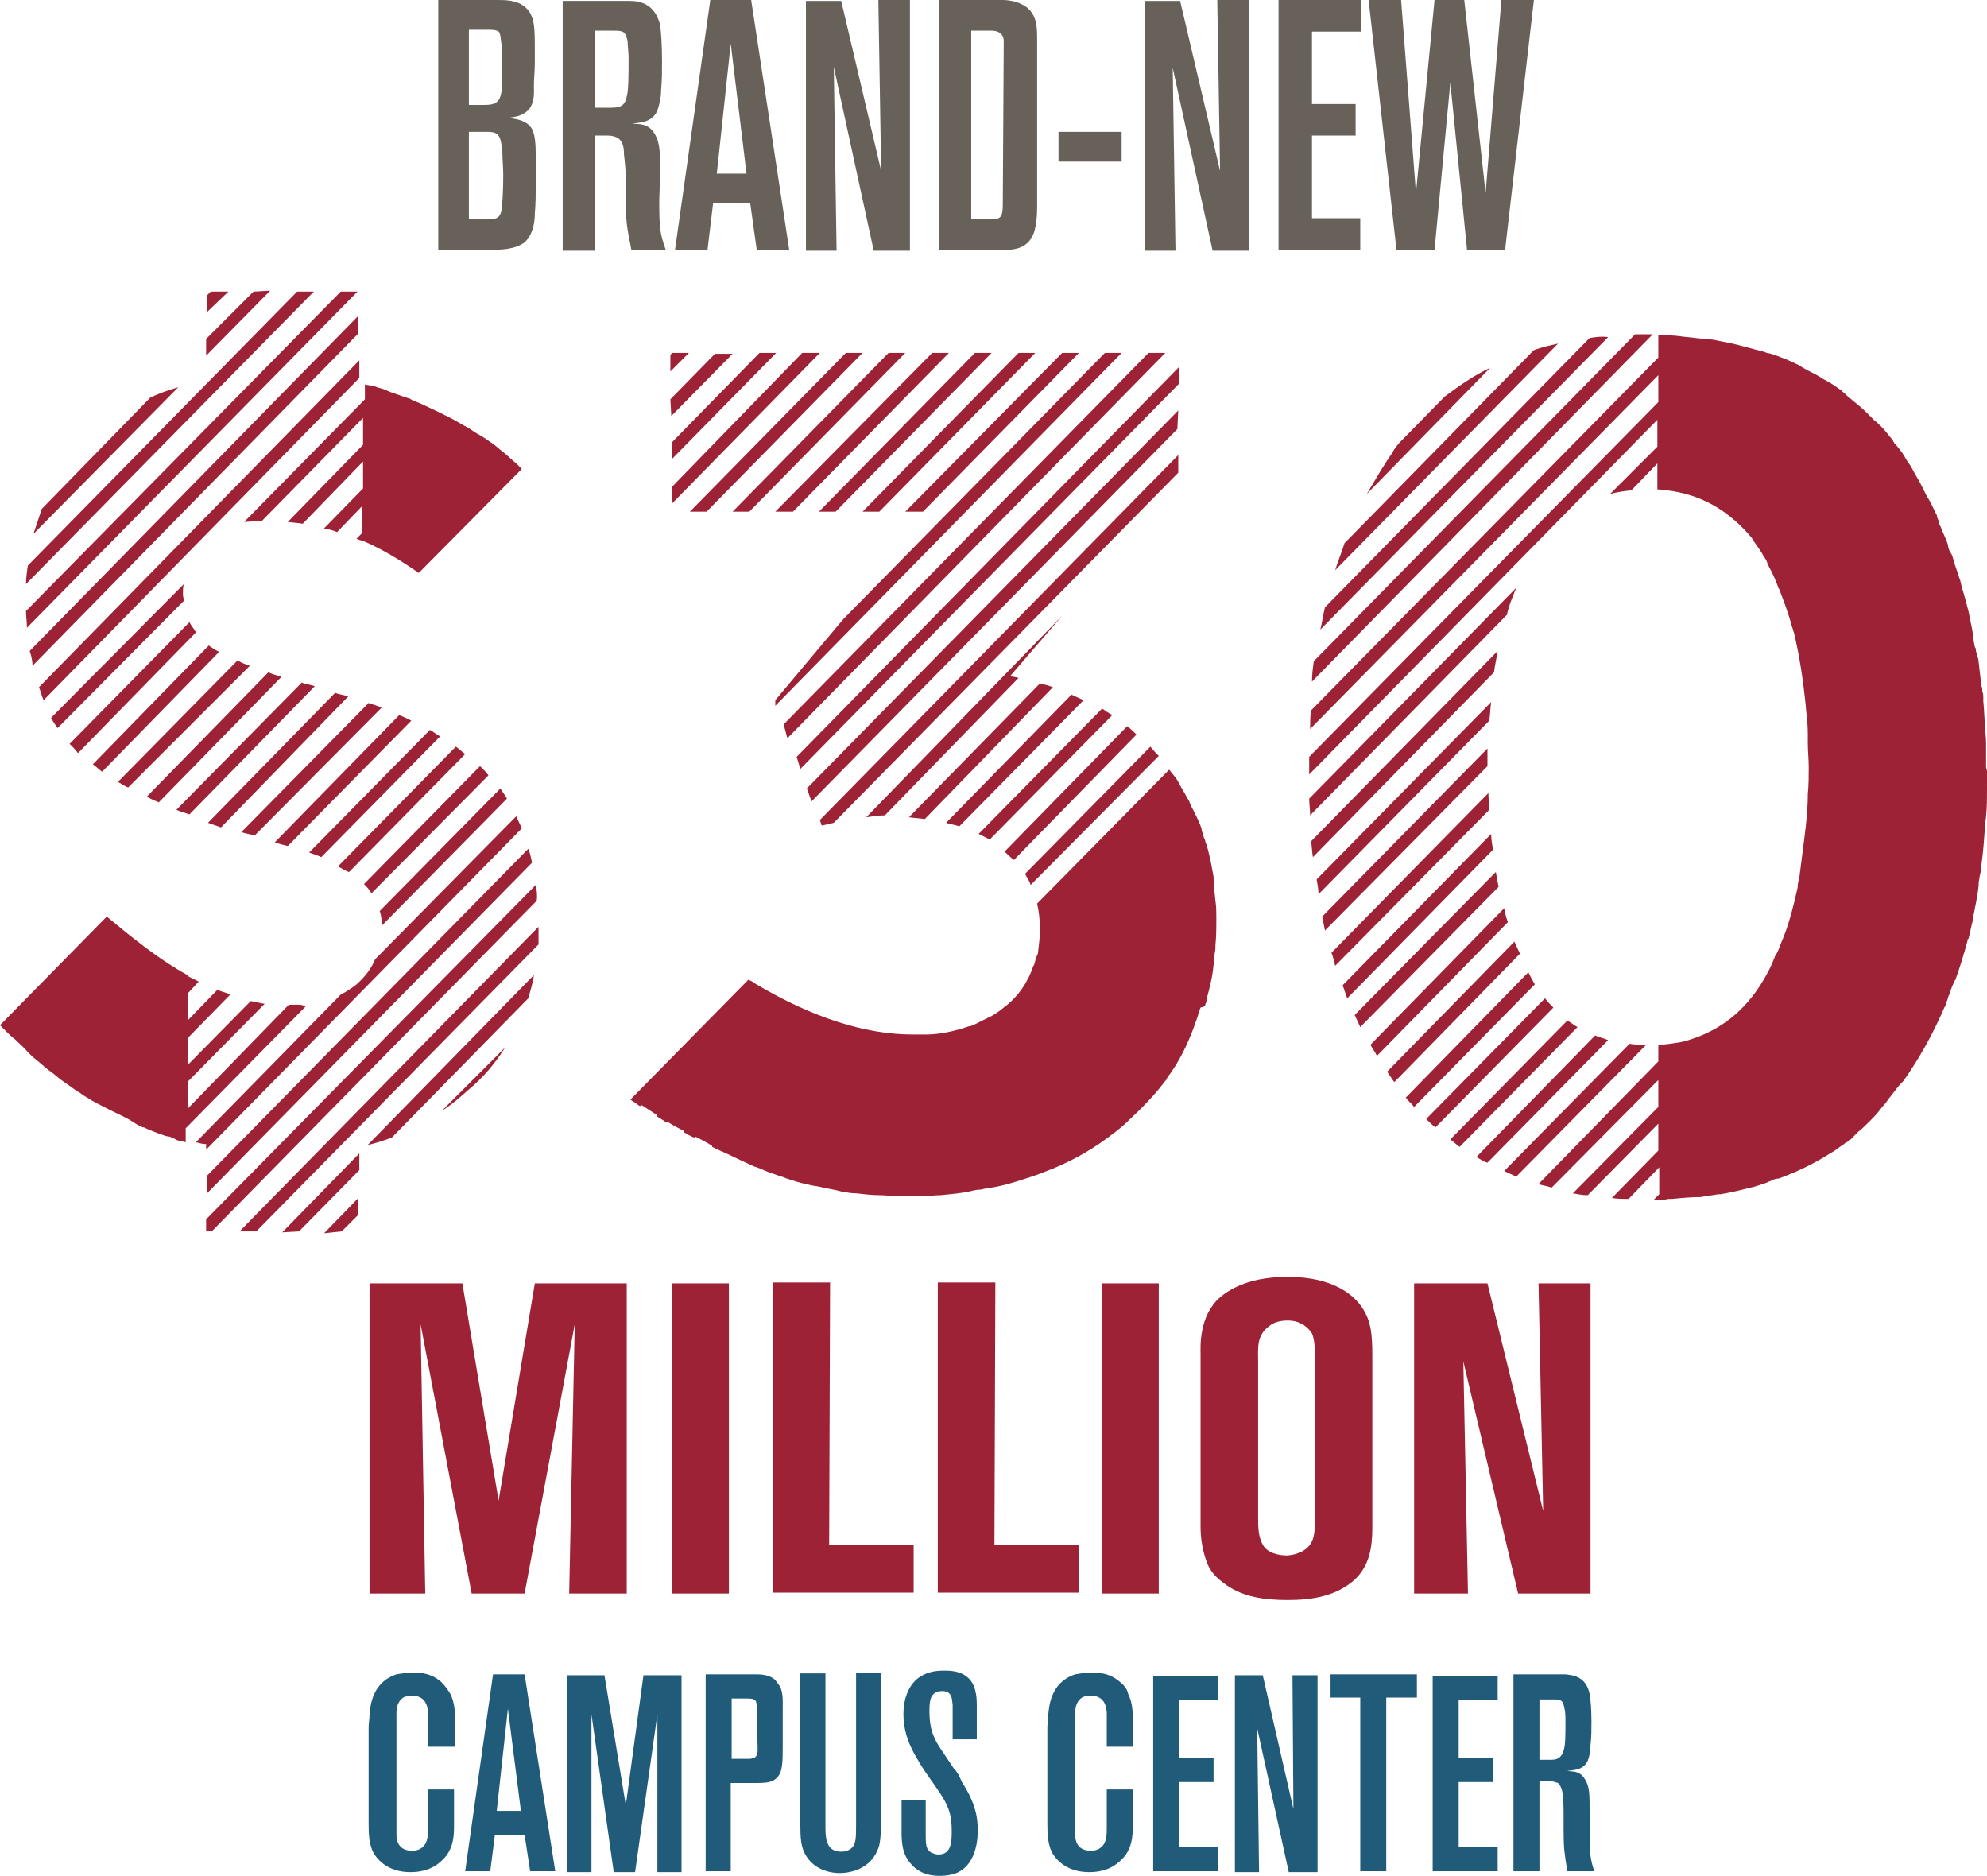
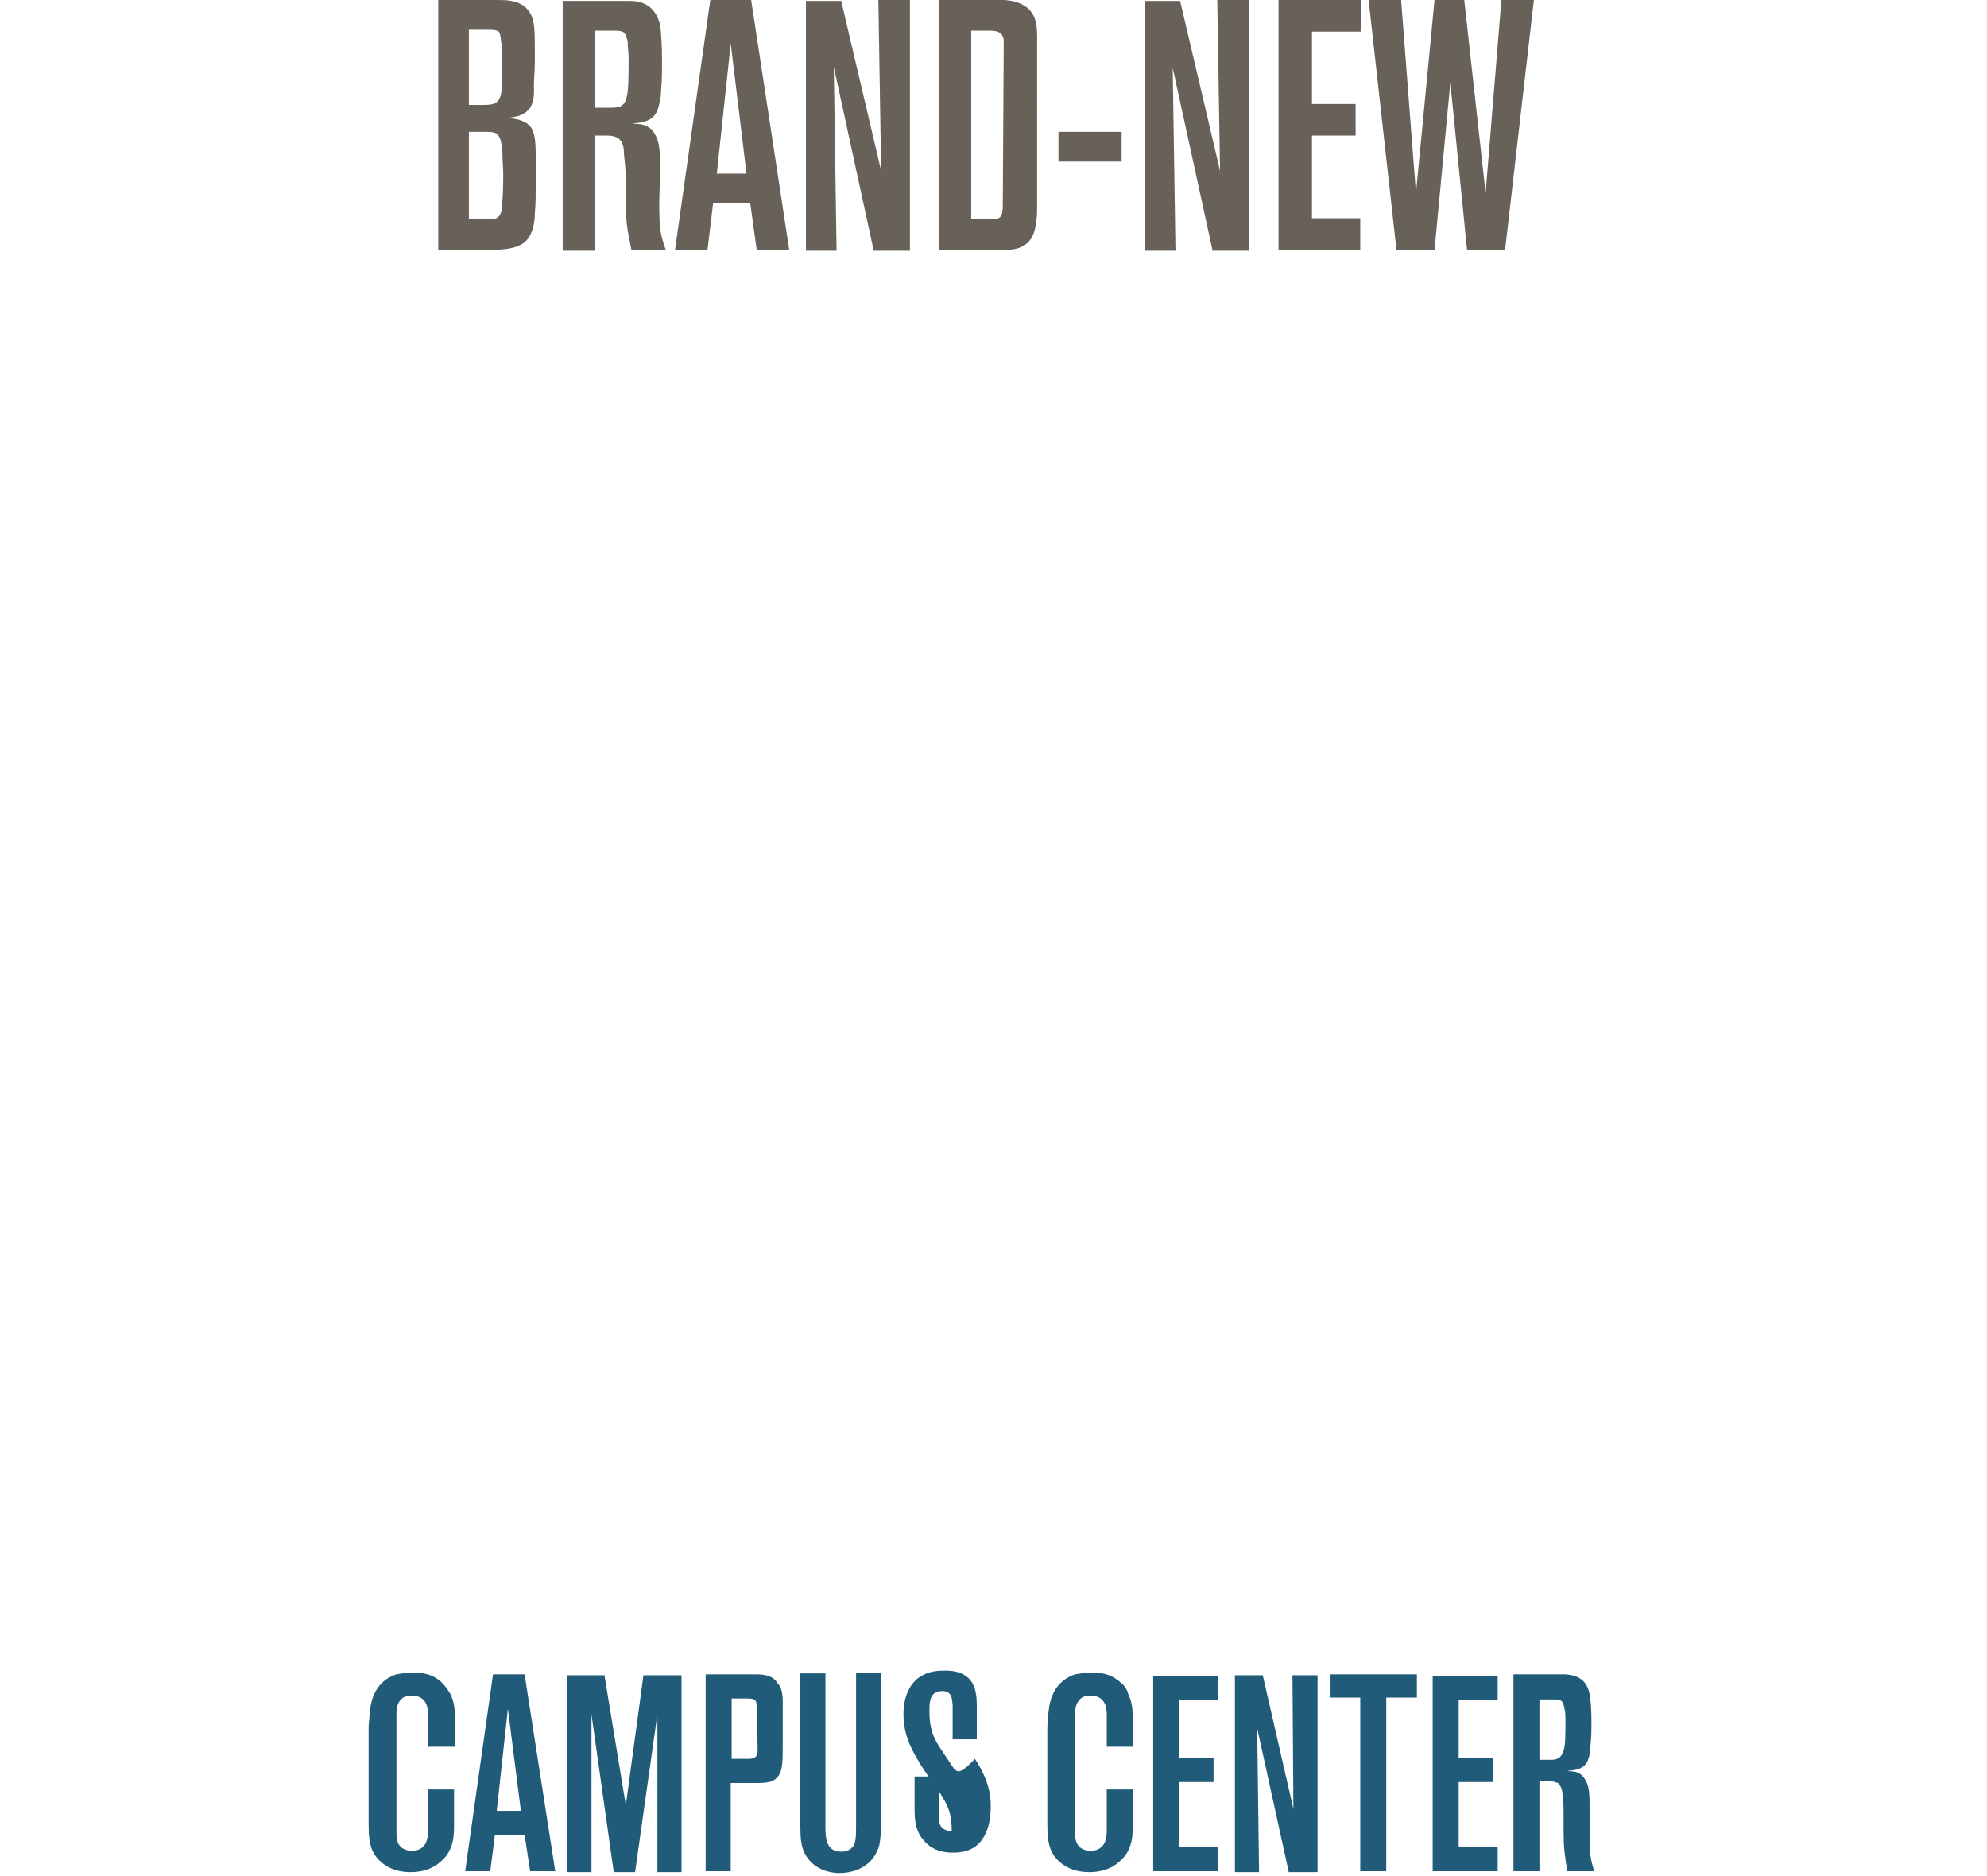
<svg xmlns="http://www.w3.org/2000/svg" version="1.1" id="Isolation_Mode" x="0px" y="0px" viewBox="0 0 214 202" style="enable-background:new 0 0 214 202;" xml:space="preserve">
  <style type="text/css">
	.st0{fill:#9D2235;}
	.st1{fill:#676159;}
	.st2{fill:#215B7A;}
</style>
-   <path class="st0" d="M31.4,108.2c-0.1,0-0.2,0-0.3,0l-10.9,11.2v-2.9l8.3-8.4c-0.5-0.1-1-0.2-1.5-0.3l-6.8,6.9v-2.9l4.6-4.7  c-0.4-0.2-0.9-0.3-1.4-0.5l-3.2,3.3V107l1.2-1.3c-0.4-0.2-0.8-0.4-1.2-0.6l0,0V105c-2.8-1.5-5.7-3.8-8.7-6.3L0,110.4  c0.2,0.2,0.3,0.3,0.6,0.6l0,0c0.3,0.3,0.6,0.6,1,0.9l0,0c0.5,0.5,1,0.9,1.4,1.4l0,0c0.3,0.3,0.6,0.6,1,0.9l0,0  c0.5,0.4,1,0.9,1.6,1.3l0,0c0.3,0.2,0.7,0.6,1,0.8l0,0c0.6,0.4,1.1,0.8,1.7,1.2l0,0c0.4,0.2,0.7,0.5,1.1,0.7l0,0  c0.6,0.4,1.2,0.7,1.8,1l0,0c0.4,0.2,0.8,0.4,1.2,0.6l0,0c0.6,0.3,1.3,0.6,1.9,1l0,0c0.1,0.1,0.2,0.1,0.3,0.2  c0.2,0.1,0.3,0.2,0.4,0.2c0.2,0.1,0.3,0.2,0.5,0.2l0,0c0.6,0.3,1.4,0.6,2,0.8l0,0c0.2,0.1,0.6,0.2,0.8,0.2c0.2,0.1,0.2,0.1,0.4,0.2  c0.1,0,0.1,0,0.2,0.1l0,0c0.4,0.2,0.8,0.2,1.1,0.3v-1.5l12.9-13.1C32.5,108.1,31.9,108.2,31.4,108.2z M28.2,56.1L39.1,45v2.9  L31,56.2c0.6,0.1,1.1,0.1,1.6,0.2l6.5-6.7v2.9l-4.2,4.3c0.5,0.1,1,0.2,1.4,0.4l2.7-2.8v2.9l-0.6,0.6c0.2,0.1,0.4,0.2,0.6,0.2l0,0  c2.1,0.9,4.1,2.1,6.1,3.5l11.1-11.2l0,0l0,0c-0.2-0.2-0.4-0.4-0.6-0.6l0,0c-0.5-0.4-1-0.9-1.5-1.3l0,0c-0.3-0.2-0.7-0.6-1-0.8l0,0  c-0.6-0.4-1.1-0.8-1.7-1.1l0,0c-0.4-0.2-0.7-0.5-1.1-0.7l0,0c-0.6-0.3-1.2-0.7-1.8-1l0,0c-0.4-0.2-0.8-0.4-1.2-0.6l0,0  c-0.6-0.3-1.3-0.6-1.9-0.9l0,0c-0.4-0.2-0.9-0.3-1.3-0.6l0,0h-0.1c-0.6-0.2-1.4-0.5-2-0.7l0,0c-0.1,0-0.2-0.1-0.2-0.1  c-0.1,0-0.2-0.1-0.2-0.1c-0.3-0.1-0.6-0.2-1-0.3l0,0c-0.4-0.2-0.9-0.2-1.3-0.3V43L26.3,56.2C26.8,56.2,27.5,56.1,28.2,56.1z   M213.9,82.5c0-0.8,0-1.7,0-2.5l0,0c0-0.6-0.1-1.2-0.1-1.8l0,0c-0.1-0.9-0.1-1.8-0.2-2.7l0,0c0-0.2,0-0.2,0-0.4c0-0.2,0-0.4-0.1-0.6  c0-0.2,0-0.5-0.1-0.6l0,0c-0.1-0.9-0.2-1.7-0.3-2.6l0,0c0-0.2-0.1-0.6-0.2-0.8c0-0.2-0.1-0.3-0.1-0.5c0-0.1,0-0.2-0.1-0.3l0,0  c-0.2-0.8-0.2-1.6-0.4-2.4l0,0c-0.1-0.5-0.2-1-0.3-1.5l0,0c-0.2-0.8-0.4-1.5-0.6-2.2l0,0c-0.2-0.5-0.2-1-0.4-1.4l0,0  c-0.2-0.7-0.5-1.4-0.7-2.2l0,0c0-0.1-0.1-0.2-0.1-0.3c-0.1-0.1-0.1-0.2-0.2-0.3c-0.1-0.2-0.2-0.5-0.2-0.7l0,0  c-0.2-0.7-0.6-1.4-0.8-2l0,0c-0.1-0.2-0.2-0.3-0.2-0.6c-0.1-0.2-0.2-0.4-0.2-0.6c0-0.1-0.1-0.1-0.1-0.2l0,0c-0.3-0.6-0.6-1.3-1-1.9  l0,0c-0.2-0.4-0.4-0.8-0.6-1.2l0,0c-0.3-0.6-0.7-1.2-1-1.8l0,0c-0.2-0.4-0.5-0.7-0.7-1.1l0,0c-0.1-0.2-0.2-0.3-0.3-0.5  c-0.3-0.4-0.6-0.8-0.9-1.1l0,0c0-0.1-0.1-0.1-0.1-0.2c-0.1-0.2-0.2-0.3-0.3-0.4c-0.2-0.2-0.2-0.3-0.4-0.5l0,0  c-0.4-0.5-0.9-1-1.4-1.4l0,0c-0.2-0.2-0.2-0.2-0.4-0.4c-0.1-0.1-0.2-0.2-0.2-0.2c-0.1-0.1-0.2-0.2-0.2-0.2l0,0  c-0.5-0.5-1-0.9-1.5-1.3l0,0c-0.2-0.2-0.5-0.4-0.7-0.6c-0.1-0.1-0.1-0.1-0.2-0.2s-0.2-0.1-0.2-0.2l0,0c-0.6-0.4-1.1-0.8-1.7-1.1l0,0  c-0.4-0.2-0.8-0.5-1.2-0.7l0,0c-0.6-0.3-1.2-0.6-1.8-1l0,0c-0.4-0.2-0.9-0.4-1.3-0.6l0,0c-0.6-0.2-1.4-0.6-2.1-0.7l0,0  c-0.5-0.2-1-0.3-1.4-0.4l0,0c-0.7-0.2-1.5-0.4-2.3-0.6l0,0c-0.5-0.1-1-0.2-1.5-0.3l0,0c-0.8-0.2-1.6-0.2-2.5-0.3l0,0  c-0.6-0.1-1.1-0.1-1.7-0.2l0,0c-0.7-0.1-1.5-0.1-2.3-0.1v2.4l-37.4,38c-0.1,0.6-0.1,1.3-0.1,2l37.5-38.1v2.9L141,81.5  c0,0.4,0,0.7,0,1.1c0,0.2,0,0.5,0,0.8l37.5-38.2v2.9l-5.1,5.1c0.7-0.2,1.4-0.3,2.3-0.4l2.8-2.9v2.8c0.3,0,0.6,0.1,1,0.1l0,0  c3.5,0.4,6.4,2,8.8,4.7c0.2,0.2,0.5,0.6,0.6,0.8l0,0c0.4,0.6,0.8,1.1,1.1,1.7l0,0c0.2,0.2,0.3,0.5,0.4,0.8c0,0.1,0.1,0.1,0.1,0.2  c0.4,0.7,0.7,1.4,1,2.2l0,0c0,0.1,0,0.1,0.1,0.2c0.5,1.3,1,2.6,1.4,4.1c0.1,0.2,0.1,0.4,0.2,0.6c0.6,2.5,1,5.1,1.3,8.1v0.1  c0.1,0.9,0.2,1.8,0.2,2.7l0,0c0,0.3,0,0.7,0,1c0,0.9,0.1,1.7,0.1,2.6c0,1,0,1.9-0.1,2.9v0.1l0,0c0,1.1-0.1,2.2-0.2,3.2  c0,0.3-0.1,0.6-0.1,0.9c-0.2,1.6-0.4,3.2-0.6,4.7c-0.1,0.4-0.2,0.8-0.2,1.2c-0.5,2.2-1,4.2-1.8,6c-0.2,0.5-0.3,0.9-0.6,1.3  c-0.2,0.5-0.4,1-0.6,1.4c-1.8,3.6-4.3,6-7.6,7.3c-0.8,0.3-1.6,0.6-2.5,0.7l0,0c-0.6,0.1-1.3,0.2-1.9,0.2v1.8l-12.9,13.2  c0.5,0.2,1,0.2,1.4,0.4l11.5-11.6v2.9l-9.2,9.3c0.6,0.1,1,0.2,1.6,0.2l7.6-7.7v2.9l-5,5.1c0.6,0.1,1.1,0.1,1.8,0.1l3.3-3.4v2.9  l-0.6,0.6c0.2,0,0.3,0,0.6,0l0,0c0.3,0,0.6,0,1-0.1c0.1,0,0.2,0,0.4,0l0,0c1-0.1,2.1-0.2,3.1-0.2l0,0c0.4-0.1,0.8-0.1,1.2-0.2  c0.2,0,0.5-0.1,0.7-0.1c0.1,0,0.2,0,0.2,0l0,0c1.2-0.2,2.4-0.5,3.6-0.8l0,0c0.6-0.2,1.1-0.3,1.7-0.6c0.1,0,0.2-0.1,0.2-0.1  c0.2-0.1,0.6-0.2,0.8-0.2l0,0c1.9-0.7,3.8-1.6,5.5-2.7l0,0c0.6-0.3,1-0.7,1.5-1c0.1-0.1,0.2-0.2,0.3-0.2c0.4-0.2,0.7-0.6,1-0.9  c0.1-0.1,0.2-0.2,0.2-0.2c0.4-0.3,0.8-0.7,1.2-1.1c0.1-0.1,0.2-0.2,0.2-0.2c0.3-0.3,0.6-0.6,0.9-1c0.2-0.2,0.2-0.3,0.4-0.5  c0.2-0.2,0.5-0.6,0.7-0.9c0.2-0.2,0.2-0.3,0.4-0.5c0.3-0.4,0.6-0.8,1-1.2l0.1-0.1c1.7-2.4,3.2-5.1,4.4-7.9l0,0  c0.1-0.2,0.2-0.3,0.2-0.5c0.1-0.2,0.2-0.5,0.2-0.6c0.2-0.4,0.3-0.9,0.5-1.3c0.1-0.2,0.1-0.3,0.2-0.4c0-0.1,0.1-0.2,0.1-0.2l0,0  c0.5-1.4,0.9-2.7,1.3-4.2l0,0c0-0.1,0-0.2,0.1-0.2c0.2-0.7,0.3-1.4,0.5-2.1c0-0.1,0-0.1,0-0.2l0,0c0.2-1.1,0.5-2.3,0.6-3.5l0,0  c0-0.1,0-0.1,0-0.2c0-0.2,0.1-0.5,0.1-0.7c0.1-0.4,0.2-0.9,0.2-1.3l0,0c0.2-1.4,0.3-2.9,0.4-4.4c0-0.2,0.1-0.6,0.1-0.8l0,0  c0.1-1,0.1-2,0.1-3l0,0c0-0.6,0-1.3,0-1.9l0,0C213.9,82.7,213.9,82.6,213.9,82.5z M3.5,71.7l35.1-35.8V34L3.2,70.1  C3.4,70.7,3.5,71.2,3.5,71.7z M54.6,86c-0.2-0.4-0.5-0.7-0.7-1.1l-13,13.2c0.2,0.6,0.2,1,0.2,1.6L54.6,86z M22.7,31.4l-0.4,0.4v1.8  l2.3-2.2H22.7z M52.6,83.5c-0.1-0.2-0.2-0.2-0.3-0.4c-0.2-0.2-0.4-0.4-0.6-0.6L39.2,95.2c0.3,0.3,0.6,0.6,0.8,1L52.6,83.5z M58,99.8  l-32.2,32.8h1.8L58,101.7C58,101,58,100.4,58,99.8z M57.7,95.3l-35.5,36v1.3h0.6l35-35.6C57.9,96.4,57.8,95.8,57.7,95.3z M50.1,81.2  c-0.3-0.2-0.7-0.6-1-0.8L36.4,93.3c0.4,0.2,0.8,0.5,1.2,0.6L50.1,81.2z M38.5,31.4h-1.8L2.8,65.8c0,0.6,0.1,1.2,0.1,1.8L38.5,31.4z   M16.2,42.8l-11.7,12c-0.3,0.9-0.6,1.8-0.9,2.7l15.6-15.8C18.1,42,17.1,42.4,16.2,42.8z M27.3,31.4l-5.1,5.1v1.8l6.9-7L27.3,31.4  L27.3,31.4z M22.3,123.7l33.9-34.5c-0.2-0.4-0.4-0.9-0.6-1.3l-15.2,15.4c-0.4,1-1.1,1.9-2,2.7c-0.5,0.4-1.1,0.8-1.7,1.1L21.1,123  c0.4,0.1,0.7,0.2,1.1,0.2V123.7z M47.4,79.3c-0.4-0.2-0.7-0.5-1.1-0.7l-13,13.2c0.5,0.2,0.9,0.3,1.3,0.5L47.4,79.3z M26.9,71.7  c-0.5-0.2-0.9-0.3-1.3-0.6L12.7,84.2c0.4,0.2,0.8,0.5,1.1,0.6L26.9,71.7z M23.6,70.2c-0.4-0.2-0.7-0.4-1-0.6l-0.1-0.1L10,82.3  c0.3,0.2,0.7,0.6,1,0.8L23.6,70.2z M21.1,68.1c-0.2-0.4-0.5-0.7-0.7-1.1L7.5,80.1c0.3,0.3,0.6,0.6,0.9,1L21.1,68.1z M38.7,38.8  L38.7,38.8L38.7,38.8L38.7,38.8z M19.8,64.7c0-0.2-0.1-0.5-0.1-0.7c0-0.4,0-0.8,0.1-1.1L5.5,77.3c0.2,0.4,0.5,0.8,0.7,1.1L19.8,64.7  z M38.7,38.8L4.2,74c0.2,0.5,0.3,1,0.5,1.4l34-34.7V38.8z M41.1,76.2c-0.4-0.2-0.9-0.3-1.4-0.5L26,89.6c0.5,0.2,1,0.2,1.4,0.4  L41.1,76.2z M44.3,77.6c-0.4-0.2-0.8-0.4-1.3-0.6L29.6,90.7c0.5,0.2,1,0.3,1.4,0.4L44.3,77.6z M37.5,75c-0.5-0.2-1-0.2-1.4-0.4  l-13.7,14c0.5,0.2,0.9,0.3,1.4,0.5L37.5,75z M30.3,72.9c-0.5-0.2-1-0.3-1.4-0.5L15.8,85.8c0.4,0.2,0.8,0.4,1.3,0.6L30.3,72.9z   M33.9,73.9c-0.5-0.2-1-0.2-1.4-0.4L19,87.2c0.4,0.2,0.9,0.3,1.4,0.5L33.9,73.9z M32,31.4L3,60.9c-0.1,0.6-0.2,1.4-0.2,2l31-31.5H32  z M54.4,112.8l-6.8,6.8c1-0.6,1.9-1.4,2.8-2.2C52.1,116,53.4,114.4,54.4,112.8z M22.3,128.5l35-35.6c-0.1-0.5-0.2-1-0.4-1.5  l-34.6,35.2L22.3,128.5L22.3,128.5z M36.8,132.6l1.8-1.8v-1.8l-3.7,3.8L36.8,132.6L36.8,132.6z M56.9,107.5c0.2-0.8,0.5-1.6,0.6-2.5  l-17.9,18.3c0.9-0.2,1.8-0.5,2.6-0.8L56.9,107.5z M32.2,132.6l6.5-6.6v-1.8l-8.3,8.5L32.2,132.6L32.2,132.6z M124.8,81.4  c-0.3-0.3-0.6-0.6-0.9-1l-13.5,13.7c0.2,0.4,0.5,0.8,0.6,1.2L124.8,81.4z M86.2,82.8l40.8-41.5v-1.8l-41.2,42L86.2,82.8z M126.9,49  L126.9,49L88.3,88.3l0.2,0.6c0.5-0.1,0.9-0.2,1.3-0.3l37.1-37.7V49z M126.9,44.2l-40,40.7l0.5,1.4l39.4-40.1L126.9,44.2L126.9,44.2z   M113.4,74c-0.5-0.2-1-0.3-1.4-0.4L97.9,88c0.6,0.1,1.1,0.1,1.7,0.2L113.4,74z M93.3,88c0.7-0.1,1.4-0.2,2-0.2L109.7,73  c-0.3-0.1-0.6-0.1-0.9-0.2l5.6-6.5L93.3,88z M84.8,79.5L125.5,38h-1.8l-39.3,40L84.8,79.5z M119.8,77c-0.4-0.2-0.8-0.5-1.1-0.7  l-13.3,13.5c0.4,0.2,0.8,0.4,1.2,0.6L119.8,77z M116.7,75.4c-0.4-0.2-0.9-0.4-1.3-0.6l-13.5,13.8c0.5,0.2,1,0.2,1.4,0.4L116.7,75.4z   M122.4,79.1c-0.3-0.3-0.6-0.6-1-0.9l-13.2,13.5c0.3,0.3,0.6,0.6,1,0.9L122.4,79.1z M90,55.1L106.8,38H105L88.2,55.1H90z M72.4,38  l-0.2,0.2V40l2-2H72.4z M83.5,75.4V76l37.3-38H119L90.8,66.7L83.5,75.4z M81.8,38l-9.4,9.6v1.8L83.6,38H81.8z M86.4,38L72.4,52.4  v1.8L88.3,38L86.4,38L86.4,38z M72.3,44.8l6.6-6.7H77l-4.8,4.9L72.3,44.8L72.3,44.8z M85.4,55.1L102.2,38h-1.8L83.5,55.1H85.4z   M99.4,55.1L116.2,38h-1.8L97.5,55.1H99.4z M76.1,55.1L92.9,38h-1.8L74.3,55.1H76.1z M80.7,55.1L97.5,38h-1.8L78.9,55.1H80.7z   M94.7,55.1L111.5,38h-1.8L92.9,55.1H94.7z M129.8,108.2c0.1-0.2,0.2-0.6,0.2-0.8l0,0c0.3-1.1,0.6-2.3,0.7-3.5l0,0  c0.1-0.3,0.1-0.6,0.1-1c0-0.2,0.1-0.6,0.1-0.8c0-0.1,0-0.2,0-0.3l0,0c0.1-1,0.1-1.9,0.1-3l0,0l0,0c0-0.6,0-1.2-0.1-1.8l0,0  c-0.1-0.9-0.2-1.8-0.2-2.6l0,0c-0.1-0.6-0.2-1-0.3-1.6l0,0c-0.2-0.8-0.3-1.5-0.6-2.2l0,0c0,0,0,0,0-0.1c-0.1-0.2-0.2-0.4-0.2-0.6  c-0.1-0.2-0.2-0.5-0.2-0.7l0,0c-0.2-0.6-0.6-1.4-0.9-2l0,0c-0.1-0.2-0.2-0.3-0.2-0.5c-0.1-0.2-0.2-0.2-0.2-0.4  c-0.1-0.1-0.1-0.2-0.2-0.3l0,0c-0.3-0.6-0.7-1.2-1-1.8l0,0c-0.2-0.4-0.5-0.7-0.8-1.1l0,0c-0.1-0.1-0.1-0.2-0.2-0.2l-14.2,14.4  c0.2,0.9,0.3,1.8,0.3,2.7c0,0.9-0.1,1.7-0.2,2.5c0,0.2-0.1,0.4-0.2,0.6c-0.1,0.2-0.1,0.5-0.2,0.7c0,0.1-0.1,0.2-0.1,0.2  c-0.6,1.8-1.7,3.4-3.2,4.5c-0.6,0.5-1.2,0.9-1.9,1.2c-0.4,0.2-0.8,0.4-1.2,0.6c-0.2,0.1-0.4,0.2-0.6,0.2c-0.3,0.1-0.6,0.2-0.9,0.3  c-1.1,0.3-2.4,0.6-3.8,0.6c-0.1,0-0.2,0-0.3,0c-0.4,0-0.8,0-1.1,0c-5.1,0-10.8-1.8-17-5.5l0,0l0,0c-0.2-0.2-0.5-0.3-0.7-0.4  l-12.7,12.9c0.2,0.2,0.5,0.3,0.7,0.5c0.2,0.1,0.2,0.2,0.4,0.2l0.1-0.1c0.6,0.4,1.1,0.7,1.7,1.1l-0.1,0.1c0.4,0.2,0.8,0.5,1.1,0.7  l0.1-0.1c0.6,0.4,1.2,0.7,1.8,1l-0.1,0.1c0.4,0.2,0.8,0.5,1.2,0.6l0.1-0.1c0.6,0.3,1.2,0.6,1.8,1v0.1c0.4,0.2,0.8,0.4,1.3,0.6l0,0  c0.6,0.3,1.3,0.6,1.9,0.9l0,0c0.4,0.2,0.9,0.4,1.3,0.6l0,0c0.7,0.2,1.4,0.6,2.1,0.8l0,0c0.5,0.2,1,0.3,1.4,0.5l0,0  c0.7,0.2,1.4,0.5,2.2,0.6l0,0c0.5,0.2,1,0.2,1.4,0.3l0,0c0.8,0.2,1.6,0.3,2.3,0.5l0,0c0.6,0.1,1,0.2,1.6,0.2l0,0  c0.9,0.1,1.7,0.2,2.6,0.2l0,0c0.6,0,1.2,0.1,1.8,0.1l0,0c0.3,0,0.6,0,0.9,0c0.6,0,1.3,0,1.9,0l0,0c0.6,0,1.3-0.1,1.9-0.1l0,0  c1-0.1,2.2-0.2,3.1-0.4l0,0c0.4-0.1,0.8-0.2,1.2-0.2c0.2,0,0.3-0.1,0.5-0.1c0.2,0,0.3-0.1,0.6-0.1l0,0c1.3-0.2,2.6-0.6,3.8-1l0,0  c1-0.3,2-0.7,3-1.1l0,0c2.4-1,4.6-2.3,6.6-3.9l-0.1,0.1c0.5-0.4,1-0.8,1.4-1.2c1.5-1.4,2.9-2.8,4.1-4.4l0,0c0.1-0.1,0.2-0.2,0.2-0.3  l-0.1,0.1c1.4-1.8,2.4-3.9,3.2-6.2l0,0c0.2-0.5,0.3-1,0.5-1.5C129.8,108.4,129.8,108.3,129.8,108.2z M159,124.6  c0.4,0.2,0.8,0.5,1.2,0.6l13-13.2c-0.5-0.2-1-0.3-1.4-0.5L159,124.6z M177.3,112.5c-0.6,0-1.2,0-1.8-0.1l-13.5,13.7  c0.4,0.2,0.9,0.4,1.3,0.6L177.3,112.5z M156.2,122.7c0.3,0.2,0.7,0.6,1,0.8l12.7-12.9c-0.4-0.2-0.7-0.5-1.1-0.7L156.2,122.7z   M164.6,104.7l-13.2,13.5c0.2,0.3,0.6,0.6,0.9,1l13-13.2C165,105.5,164.8,105.1,164.6,104.7z M162,97.8l-14.4,14.7  c0.2,0.4,0.5,0.8,0.7,1.2l14.1-14.4C162.2,98.8,162.1,98.3,162,97.8z M163.1,101.4l-13.7,14c0.2,0.3,0.4,0.6,0.6,0.9  c0.1,0.1,0.1,0.2,0.2,0.2l13.5-13.8C163.5,102.3,163.3,101.8,163.1,101.4z M177.4,36c-0.4,0-0.8,0-1.3,0l-34.6,35.2  c-0.1,0.7-0.2,1.4-0.2,2.2L178,36C177.8,36,177.7,36,177.4,36z M165.2,37.7l-20.4,20.8c-0.3,1-0.7,1.9-1,2.9l24-24.4  C166.9,37.2,166,37.4,165.2,37.7z M153.6,120.5c0.3,0.3,0.6,0.6,1,0.9l12.7-12.9c-0.3-0.3-0.6-0.6-0.9-1L153.6,120.5z M155.6,42.7  l-5,5.1c-0.2,0.3-0.5,0.6-0.6,0.9c-1,1.4-1.9,3-2.8,4.5l13.3-13.6C158.8,40.4,157.2,41.5,155.6,42.7z M171.2,36.4l-28.5,29  c-0.2,0.8-0.3,1.6-0.5,2.4l31-31.5C172.5,36.2,171.8,36.3,171.2,36.4z M163.3,63.3L141,86c0,0.6,0.1,1.2,0.1,1.8l21.2-21.6  C162.5,65.2,162.9,64.3,163.3,63.3z M160.4,77.6c0.1-0.7,0.1-1.4,0.2-2l-18.8,19.1c0.1,0.6,0.2,1,0.2,1.6L160.4,77.6z M161.4,95.5  c-0.1-0.5-0.2-1-0.3-1.6l-15.2,15.4c0.2,0.4,0.4,0.9,0.6,1.3L161.4,95.5z M161.3,70.1l-20.1,20.5c0.1,0.6,0.1,1.1,0.2,1.7l19.5-19.9  C161,71.6,161.2,70.8,161.3,70.1z M160.2,82.5c0-0.6,0-1.3,0-1.9l-17.8,18.1c0.1,0.5,0.2,1,0.3,1.5L160.2,82.5z M160.8,91.5  c-0.1-0.6-0.2-1.1-0.2-1.7l-16,16.3c0.2,0.5,0.3,0.9,0.5,1.4L160.8,91.5z M160.4,87.2c0-0.6-0.1-1.2-0.1-1.8l-16.9,17.2  c0.2,0.5,0.3,1,0.4,1.4L160.4,87.2z M53.7,161.6l-3.9-23.4h-10v33.4h6l-0.5-29l5.5,29h5.7l5.4-29l-0.6,29h6.2v-33.4h-9.9L53.7,161.6  z M72.4,171.6h6.1v-33.4h-6.1V171.6z M89.4,138.1h-6.2v33.4h15.2v-5.1h-9.1L89.4,138.1L89.4,138.1z M107.2,138.1H101v33.4h15.2v-5.1  h-9.1L107.2,138.1L107.2,138.1z M118.7,171.6h6.1v-33.4h-6.1V171.6z M138.7,137.5c-3.8,0-6,1.1-7.3,2.2c-2.3,2-2.1,5.4-2.1,6v18.7  c0,1.2,0.2,2.6,0.7,3.9c0.2,0.5,0.6,1.3,1.7,2.1c2,1.6,4.5,1.9,7,1.9c2.6,0,5.2-0.4,7.2-2.2c1.6-1.5,1.9-3.5,1.9-5.6v-18.6  c0-2.3-0.2-3.4-0.7-4.4C146.1,139.4,143.5,137.5,138.7,137.5z M141.6,146.2v17.3c0,1.2,0.1,2.6-1.1,3.4c-0.7,0.5-1.7,0.6-1.9,0.6  s-1.8,0-2.5-1c-0.6-0.9-0.6-2.1-0.6-3v-16.9c0-1.4-0.2-2.8,1.2-3.8c0.7-0.6,1.7-0.6,2-0.6c1.5,0,2.3,0.9,2.6,1.4  C141.7,144.5,141.6,146.1,141.6,146.2z M166.2,162.7l-6-24.5h-7.9v33.4h5.8l-0.5-25l5.9,25h7.8v-33.4h-5.6L166.2,162.7z" />
  <path class="st1" d="M57.6,5.4c0-2.4,0-3.7-1-4.6C55.7,0,54.5,0,53.5,0h-6.3v26.9h5.4c1.3,0,2.8,0,3.9-0.8c1.1-1,1.1-2.8,1.1-3.1  c0.1-1.1,0.1-2.2,0.1-3.3c0-0.7,0-1.4,0-2.1c0-1.8,0-2.9-0.4-3.7c-0.5-0.9-1.6-1.1-2.6-1.2c0,0,0.7-0.1,1.1-0.2  c0.6-0.2,1.2-0.6,1.4-1.1c0.4-0.7,0.3-1.9,0.3-2.1c0-0.8,0.1-1.7,0.1-2.5C57.6,6.3,57.6,5.9,57.6,5.4z M50.6,3.2h1.8  c0.6,0,1,0,1.3,0.2C53.9,3.6,53.9,4,54,4.7c0.1,0.8,0.1,1.7,0.1,2.5c0,1.3,0,2.2-0.1,2.7c-0.2,1.4-1,1.4-2.1,1.4h-1.4V3.2z M54,22.7  c-0.2,1-0.9,0.9-1.7,0.9h-1.8v-9.4h2c0.3,0,0.8,0,1.1,0.3c0.4,0.4,0.4,1.2,0.5,1.7c0,0.9,0.1,1.8,0.1,2.7  C54.2,20.5,54.1,22.2,54,22.7z M71.1,18.7c0-2.2,0-3.3-0.6-4.3c-0.7-1.2-1.8-1-2.4-1.1c0.6-0.1,2.1,0,2.7-1.4  c0.2-0.6,0.4-1.4,0.4-2.2c0.1-1,0.1-2.2,0.1-3.1c0-1.8-0.1-3.1-0.2-3.9c-0.6-2.4-2.3-2.6-3.3-2.6c-0.4,0-0.9,0-1.4,0h-5.8V27h3.5  V14.6h1.4c0.4,0,0.8,0.1,1.1,0.3c0.5,0.4,0.6,1,0.6,1.7c0.1,0.9,0.2,1.8,0.2,2.8v1.9c0,2.6,0.1,3.1,0.6,5.6h3.7  c-0.6-1.7-0.7-2.2-0.7-5.3L71.1,18.7L71.1,18.7z M67.5,10.4c-0.2,1-0.7,1.2-1.7,1.2h-1.7V3.3h1.8c0.7,0,1,0,1.3,0.2  c0.2,0.2,0.3,0.5,0.4,1c0,0.6,0.1,1.1,0.1,1.7C67.7,8.1,67.7,9.7,67.5,10.4z M76.5,0l-3.8,26.9h3.5l0.6-5h4l0.7,5h3.5L80.9,0H76.5z   M77.2,18.7l1.5-14l1.7,14H77.2z M94.9,18.4L90.6,0.1h-3.8V27h3.3L89.8,7.2L94.1,27h3.9V0h-3.4L94.9,18.4z M107.6,0h-6.5v26.9h6.8  c0.8,0,3.1,0.2,3.6-2.4c0.1-0.5,0.2-1.1,0.2-2.2V4.3c0-1.3,0-2.6-1.1-3.5C109.4-0.1,107.9,0,107.6,0z M108,22.1  c0,1.3-0.3,1.5-1.1,1.5h-2.3V3.3h2.1c0.3,0,1.3,0,1.4,1c0,0.2,0,0.6,0,0.8L108,22.1L108,22.1z M114,17.4h6.8v-3.2H114V17.4z   M131.4,18.4l-4.3-18.3h-3.8V27h3.3l-0.3-19.7l4.3,19.7h3.9V0h-3.4L131.4,18.4z M137.6,26.9h8.9v-3.4h-5.2v-8.9h4.7v-3.4h-4.7V3.4  h5.3V0h-8.9V26.9z M161.7,0L160,20.8L157.7,0h-3.2l-2,20.8L150.9,0h-3.5l3,26.9h4.1l1.7-18l1.8,18h4.1L165.2,0H161.7z" />
-   <path class="st2" d="M47.5,181.1c-0.6-0.5-1.4-1-3-1c-0.6,0-1.2,0.1-1.8,0.2c-2.7,0.9-2.8,3.5-2.9,4.3c0,0.5-0.1,1-0.1,1.4v10.2  c0,1.2,0,2.6,0.7,3.6c0.5,0.7,1.6,1.8,3.8,1.8c2.3,0,3.3-1.1,3.9-1.8c0.7-1,0.8-2,0.8-3.2v-3.9h-2.8v4.1c0,0.8,0,1.7-0.7,2.2  c-0.4,0.3-0.9,0.3-1,0.3c-1.5,0-1.7-1.1-1.7-1.7c0-0.2,0-0.5,0-0.7v-11.7c0-0.8-0.1-1.7,0.6-2.3c0.2-0.2,0.6-0.3,1.1-0.3  c1.8,0,1.7,1.8,1.7,2.2v3.3H49v-2.7c0-1,0-2-0.5-3C48.2,181.9,47.9,181.5,47.5,181.1z M53.1,180.3l-3,21.2h2.7l0.5-3.9h3.2l0.6,3.9  h2.7l-3.3-21.2H53.1z M53.5,195l1.2-11l1.4,11H53.5z M67.4,194.4l-2.3-14h-4v21.2h2.6v-17l2.4,17h2.3l2.4-17v17h2.6v-21.2h-4.1  L67.4,194.4z M81.5,180.3H76v21.2h2.7V192h2.8c1.1,0,1.7-0.1,2.1-0.5c0.7-0.6,0.7-1.7,0.7-3.5v-4c0-0.9,0.1-2.1-0.6-2.8  C83.2,180.3,81.8,180.3,81.5,180.3z M81.6,188.4c0,0.7-0.2,1-1,1h-1.8v-6.5h1.7c0.9,0,1,0.2,1,1L81.6,188.4L81.6,188.4z M92.2,196.5  c0,1.4,0,2.2-0.6,2.6c-0.4,0.3-0.9,0.3-1,0.3c-1.7,0-1.7-1.6-1.7-2.8v-16.4h-2.7v16.5c0,1.3,0.1,1.9,0.3,2.5  c0.9,2.3,3.2,2.5,3.9,2.5c0.8,0,3.5-0.2,4.3-3c0.2-1,0.2-2.3,0.2-2.5v-16.1h-2.7L92.2,196.5L92.2,196.5z M102.7,190.4  c-0.4-0.6-0.8-1.2-1.2-1.8c-1-1.4-1.4-2.5-1.4-4.3c0-1,0-2.2,1.4-2.2c1.2,0,1,1.2,1.1,1.4v3.8h2.6v-3.8c0-0.8-0.1-1.2-0.2-1.6  c-0.6-2.1-2.8-2-3.4-2c-1.2,0-1.9,0.3-2.4,0.6c-0.9,0.5-1.9,1.8-1.9,4.1c0,2.5,1.2,4.3,1.6,5c0.8,1.4,1.8,2.6,2.6,3.9  c0.8,1.3,1,2.2,1,3.7c0,1,0,2.5-1.4,2.5c-0.5,0-0.7-0.2-0.8-0.2c-0.5-0.3-0.6-0.7-0.6-1.8v-3.9h-2.6v3.5c0,1.2,0.1,2.4,1,3.4  c0.5,0.6,1.4,1.3,3.1,1.3c1,0,1.5-0.2,1.8-0.3c2.4-1,2.3-4.3,2.3-4.7c0-1.2-0.2-2.8-1.7-5.1C103.3,191.2,103.1,190.8,102.7,190.4z   M120.6,181.1c-0.6-0.5-1.4-1-3-1c-0.6,0-1.2,0.1-1.8,0.2c-2.7,0.9-2.8,3.5-2.9,4.3c0,0.5-0.1,1-0.1,1.4v10.2c0,1.2,0,2.6,0.7,3.6  c0.5,0.7,1.6,1.8,3.8,1.8c2.3,0,3.3-1.1,3.9-1.8c0.7-1,0.8-2,0.8-3.2v-3.9h-2.8v4.1c0,0.8,0,1.7-0.7,2.2c-0.4,0.3-0.9,0.3-1,0.3  c-1.5,0-1.7-1.1-1.7-1.7c0-0.2,0-0.5,0-0.7v-11.7c0-0.8-0.1-1.7,0.6-2.3c0.2-0.2,0.6-0.3,1.1-0.3c1.8,0,1.7,1.8,1.7,2.2v3.3h2.8  v-2.7c0-1,0-2-0.5-3C121.4,181.9,121.1,181.5,120.6,181.1z M124.2,201.5h7v-2.6H127v-7h3.7v-2.6H127v-6.2h4.2v-2.6h-7V201.5z   M139.3,194.8l-3.3-14.4h-3v21.2h2.6l-0.2-15.5l3.4,15.5h3.1v-21.2h-2.7L139.3,194.8z M143.3,182.8h3.2v18.7h2.8v-18.7h3.3v-2.5  h-9.3V182.8z M154.3,201.5h7v-2.6h-4.2v-7h3.7v-2.6h-3.7v-6.2h4.2v-2.6h-7V201.5z M171.2,197.3V195c0-1.8,0-2.6-0.5-3.4  c-0.6-1-1.4-0.8-1.9-0.9c0.5-0.1,1.7,0,2.2-1.1c0.2-0.5,0.3-1.1,0.3-1.7c0.1-0.8,0.1-1.7,0.1-2.5c0-1.4-0.1-2.5-0.2-3  c-0.4-1.9-1.8-2-2.6-2.1c-0.3,0-0.7,0-1,0H163v21.2h2.8v-9.7h1.1c0.3,0,0.6,0.1,0.9,0.2c0.3,0.3,0.5,0.8,0.5,1.4  c0.1,0.7,0.1,1.4,0.1,2.2v1.5c0,2,0.1,2.5,0.4,4.4h2.9C171.3,200.2,171.2,199.8,171.2,197.3z M168.4,188.5c-0.2,0.7-0.6,1-1.3,1  h-1.3V183h1.4c0.6,0,0.8,0,1,0.2c0.2,0.2,0.2,0.4,0.3,0.8c0.1,0.4,0.1,0.9,0.1,1.4C168.6,186.8,168.6,188,168.4,188.5z" />
+   <path class="st2" d="M47.5,181.1c-0.6-0.5-1.4-1-3-1c-0.6,0-1.2,0.1-1.8,0.2c-2.7,0.9-2.8,3.5-2.9,4.3c0,0.5-0.1,1-0.1,1.4v10.2  c0,1.2,0,2.6,0.7,3.6c0.5,0.7,1.6,1.8,3.8,1.8c2.3,0,3.3-1.1,3.9-1.8c0.7-1,0.8-2,0.8-3.2v-3.9h-2.8v4.1c0,0.8,0,1.7-0.7,2.2  c-0.4,0.3-0.9,0.3-1,0.3c-1.5,0-1.7-1.1-1.7-1.7c0-0.2,0-0.5,0-0.7v-11.7c0-0.8-0.1-1.7,0.6-2.3c0.2-0.2,0.6-0.3,1.1-0.3  c1.8,0,1.7,1.8,1.7,2.2v3.3H49v-2.7c0-1,0-2-0.5-3C48.2,181.9,47.9,181.5,47.5,181.1z M53.1,180.3l-3,21.2h2.7l0.5-3.9h3.2l0.6,3.9  h2.7l-3.3-21.2H53.1z M53.5,195l1.2-11l1.4,11H53.5z M67.4,194.4l-2.3-14h-4v21.2h2.6v-17l2.4,17h2.3l2.4-17v17h2.6v-21.2h-4.1  L67.4,194.4z M81.5,180.3H76v21.2h2.7V192h2.8c1.1,0,1.7-0.1,2.1-0.5c0.7-0.6,0.7-1.7,0.7-3.5v-4c0-0.9,0.1-2.1-0.6-2.8  C83.2,180.3,81.8,180.3,81.5,180.3z M81.6,188.4c0,0.7-0.2,1-1,1h-1.8v-6.5h1.7c0.9,0,1,0.2,1,1L81.6,188.4L81.6,188.4z M92.2,196.5  c0,1.4,0,2.2-0.6,2.6c-0.4,0.3-0.9,0.3-1,0.3c-1.7,0-1.7-1.6-1.7-2.8v-16.4h-2.7v16.5c0,1.3,0.1,1.9,0.3,2.5  c0.9,2.3,3.2,2.5,3.9,2.5c0.8,0,3.5-0.2,4.3-3c0.2-1,0.2-2.3,0.2-2.5v-16.1h-2.7L92.2,196.5L92.2,196.5z M102.7,190.4  c-0.4-0.6-0.8-1.2-1.2-1.8c-1-1.4-1.4-2.5-1.4-4.3c0-1,0-2.2,1.4-2.2c1.2,0,1,1.2,1.1,1.4v3.8h2.6v-3.8c0-0.8-0.1-1.2-0.2-1.6  c-0.6-2.1-2.8-2-3.4-2c-1.2,0-1.9,0.3-2.4,0.6c-0.9,0.5-1.9,1.8-1.9,4.1c0,2.5,1.2,4.3,1.6,5c0.8,1.4,1.8,2.6,2.6,3.9  c0.8,1.3,1,2.2,1,3.7c-0.5,0-0.7-0.2-0.8-0.2c-0.5-0.3-0.6-0.7-0.6-1.8v-3.9h-2.6v3.5c0,1.2,0.1,2.4,1,3.4  c0.5,0.6,1.4,1.3,3.1,1.3c1,0,1.5-0.2,1.8-0.3c2.4-1,2.3-4.3,2.3-4.7c0-1.2-0.2-2.8-1.7-5.1C103.3,191.2,103.1,190.8,102.7,190.4z   M120.6,181.1c-0.6-0.5-1.4-1-3-1c-0.6,0-1.2,0.1-1.8,0.2c-2.7,0.9-2.8,3.5-2.9,4.3c0,0.5-0.1,1-0.1,1.4v10.2c0,1.2,0,2.6,0.7,3.6  c0.5,0.7,1.6,1.8,3.8,1.8c2.3,0,3.3-1.1,3.9-1.8c0.7-1,0.8-2,0.8-3.2v-3.9h-2.8v4.1c0,0.8,0,1.7-0.7,2.2c-0.4,0.3-0.9,0.3-1,0.3  c-1.5,0-1.7-1.1-1.7-1.7c0-0.2,0-0.5,0-0.7v-11.7c0-0.8-0.1-1.7,0.6-2.3c0.2-0.2,0.6-0.3,1.1-0.3c1.8,0,1.7,1.8,1.7,2.2v3.3h2.8  v-2.7c0-1,0-2-0.5-3C121.4,181.9,121.1,181.5,120.6,181.1z M124.2,201.5h7v-2.6H127v-7h3.7v-2.6H127v-6.2h4.2v-2.6h-7V201.5z   M139.3,194.8l-3.3-14.4h-3v21.2h2.6l-0.2-15.5l3.4,15.5h3.1v-21.2h-2.7L139.3,194.8z M143.3,182.8h3.2v18.7h2.8v-18.7h3.3v-2.5  h-9.3V182.8z M154.3,201.5h7v-2.6h-4.2v-7h3.7v-2.6h-3.7v-6.2h4.2v-2.6h-7V201.5z M171.2,197.3V195c0-1.8,0-2.6-0.5-3.4  c-0.6-1-1.4-0.8-1.9-0.9c0.5-0.1,1.7,0,2.2-1.1c0.2-0.5,0.3-1.1,0.3-1.7c0.1-0.8,0.1-1.7,0.1-2.5c0-1.4-0.1-2.5-0.2-3  c-0.4-1.9-1.8-2-2.6-2.1c-0.3,0-0.7,0-1,0H163v21.2h2.8v-9.7h1.1c0.3,0,0.6,0.1,0.9,0.2c0.3,0.3,0.5,0.8,0.5,1.4  c0.1,0.7,0.1,1.4,0.1,2.2v1.5c0,2,0.1,2.5,0.4,4.4h2.9C171.3,200.2,171.2,199.8,171.2,197.3z M168.4,188.5c-0.2,0.7-0.6,1-1.3,1  h-1.3V183h1.4c0.6,0,0.8,0,1,0.2c0.2,0.2,0.2,0.4,0.3,0.8c0.1,0.4,0.1,0.9,0.1,1.4C168.6,186.8,168.6,188,168.4,188.5z" />
</svg>